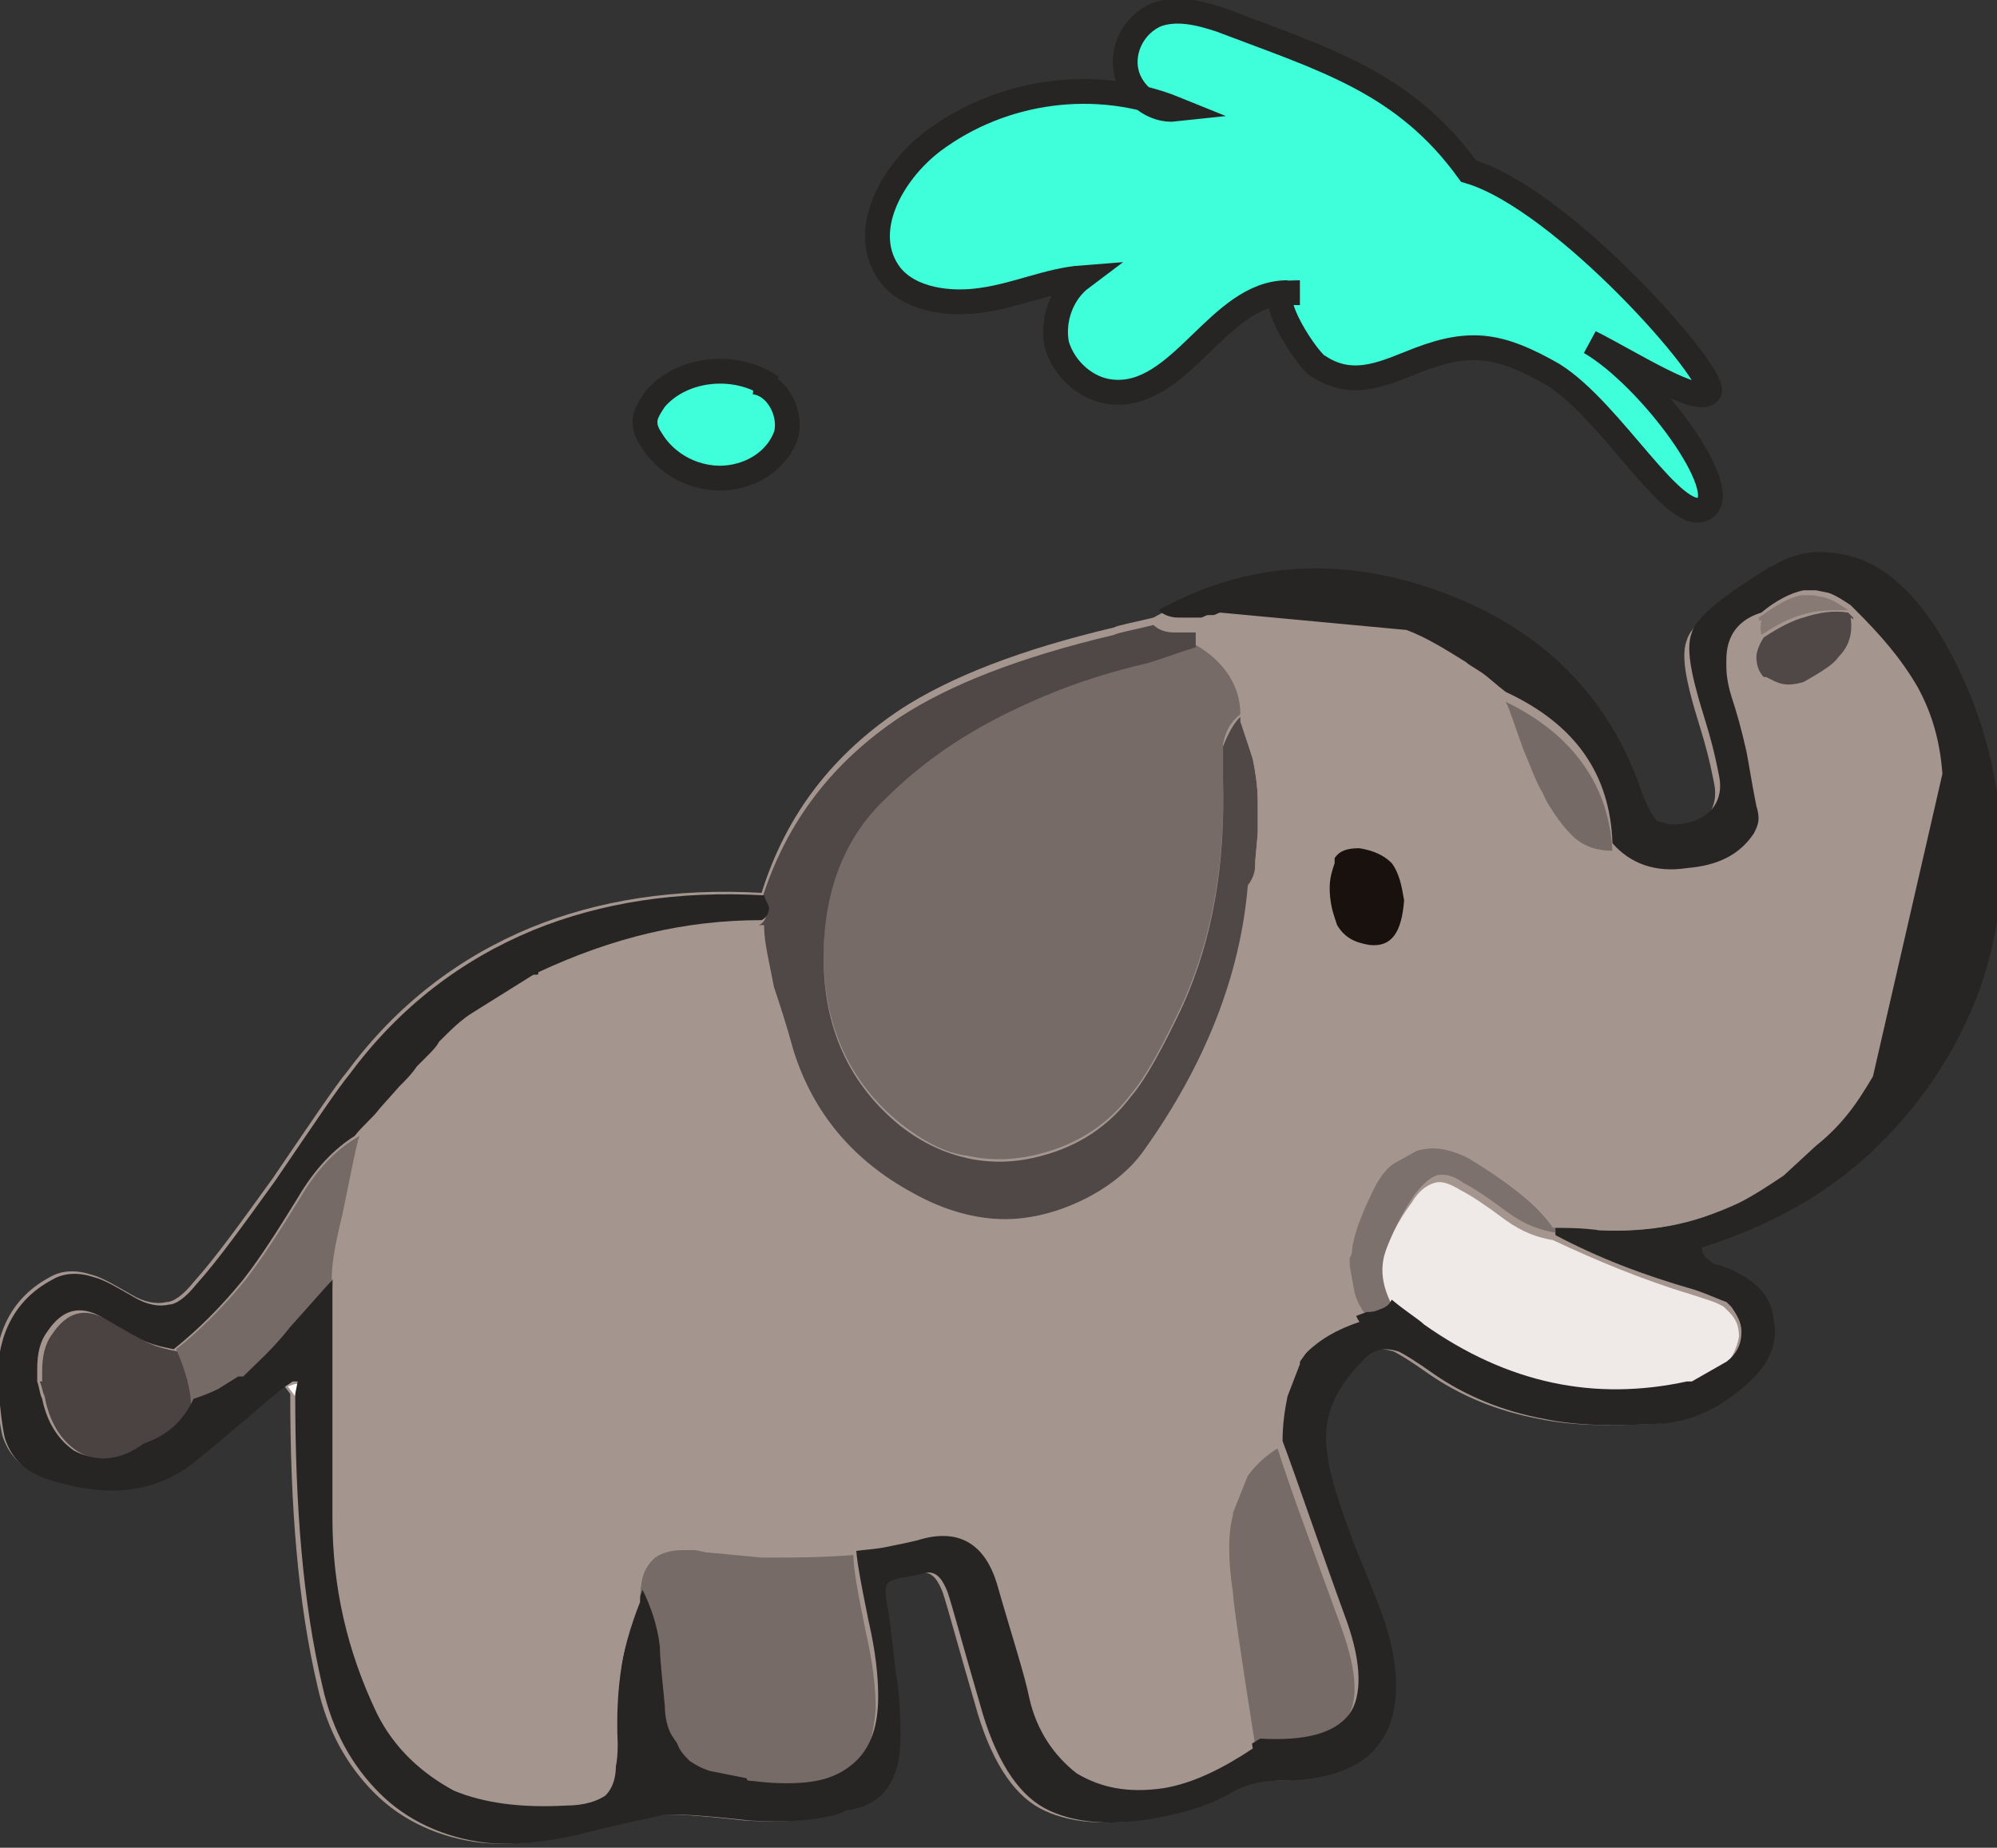
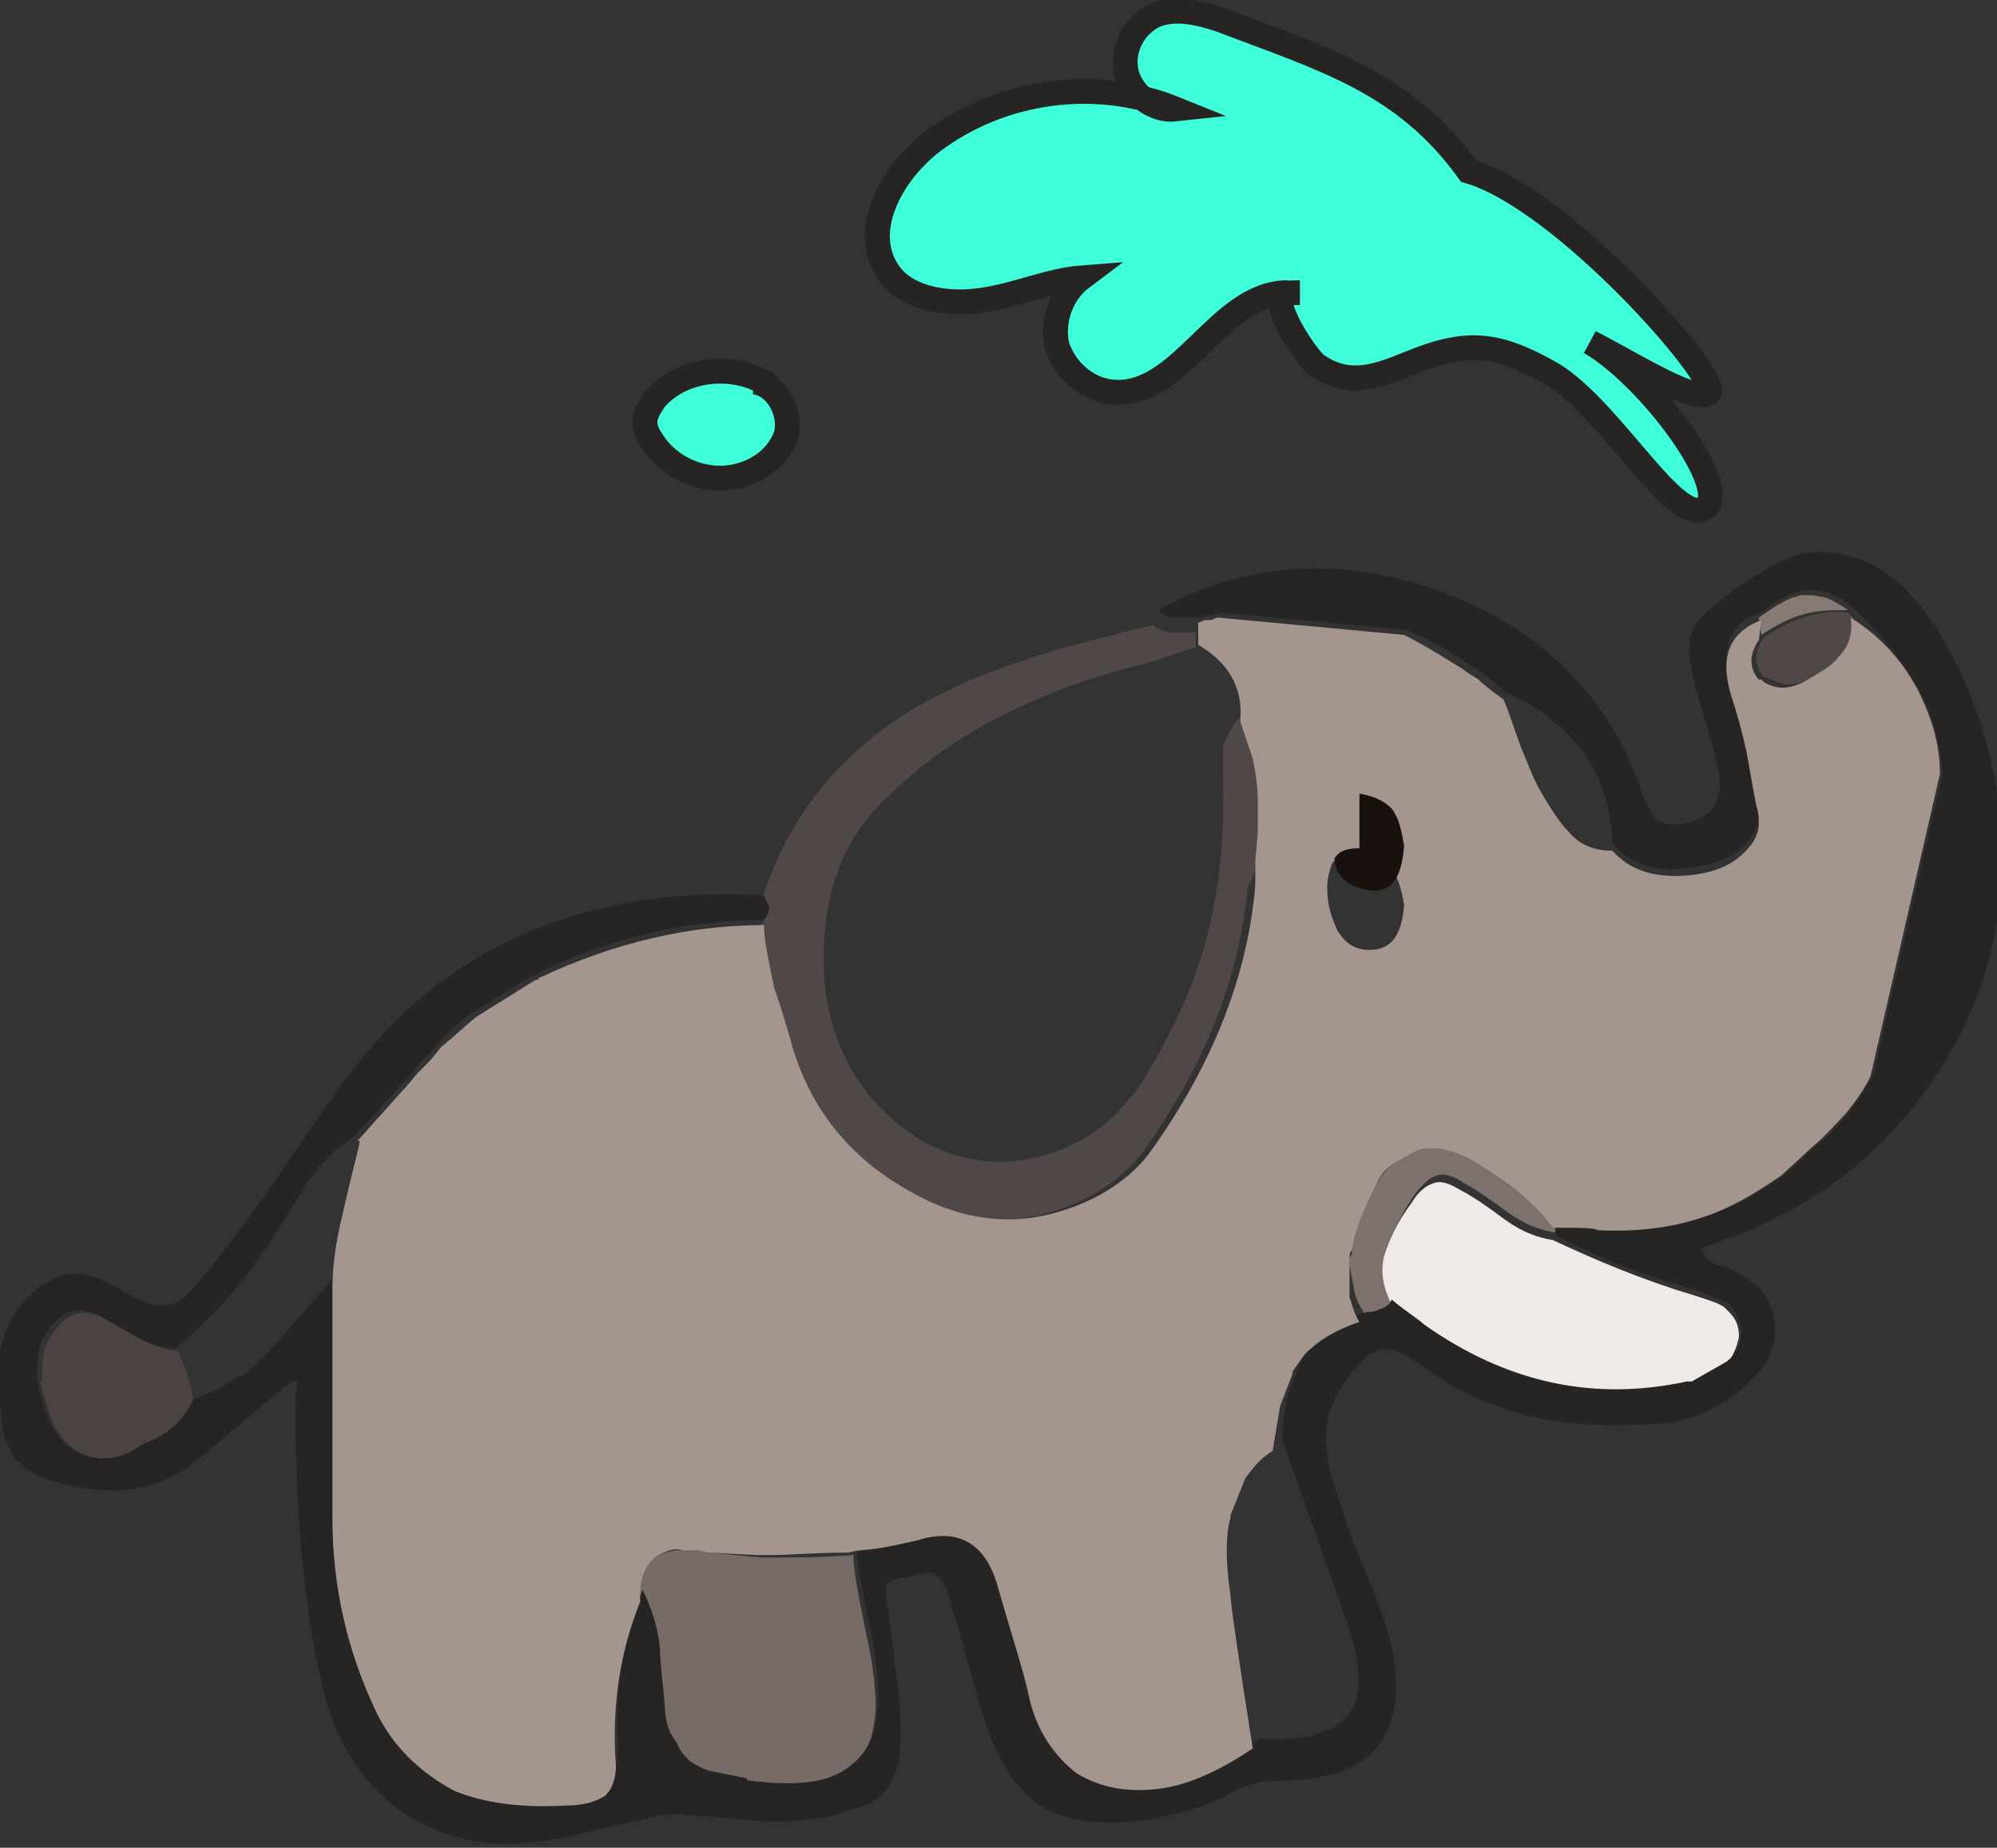
<svg xmlns="http://www.w3.org/2000/svg" xml:space="preserve" viewBox="0 0 80.5 74.5">
  <rect x="0" y="0" width="80.5" height="74.5" fill="#333333" stroke="none" />
  <style>.st0{fill:#a4958f}.st12{fill:#3effda;stroke:#272524;stroke-miterlimit:10}</style>
  <g id="Calque_1">
    <g>
-       <path id="Bibliotheque_mots_vecto_degroupes_img_vecto_degroupee_elephant_v_0_Layer1_0_FILL" d="M80.4 33c-.3-2.6-1.1-5-2.5-7.3q-1.65-2.55-3.6-3c-1.95-.45-2.8.2-4.6 1.4-1 .7-1.6 1.3-1.7 1.7-.2.5-.1 1.3.2 2.4.1.4.3 1 .5 1.7s.3 1.2.4 1.7 0 .9-.2 1.2-.6.6-1.2.7c-.5.1-.8 0-1.1-.1-.2-.2-.4-.6-.6-1.1-1.3-3.9-4-6.6-8-8.1s-7.9-1.3-11.5.7c-.8.2-1.4.3-1.6.4-3.8.9-6.6 2-8.6 3.3-2.7 1.8-4.6 4.2-5.6 7.4-3.5-.2-6.6.3-9.3 1.4-2.9 1.2-5.4 3.1-7.4 5.8-.5.6-1.5 2.1-3 4.3-1.3 1.8-2.3 3.2-3.2 4.2-.4.5-.8.8-1.1.8-.4.1-.9 0-1.4-.3-.7-.4-1.2-.7-1.6-.8-.6-.2-1.2-.2-1.7.1-1.5.8-2.2 2.2-2.2 4q.15 1.8.3 2.4c.3.9.9 1.4 1.9 1.7 2.3.7 4.2.5 5.8-.8q.75-.6 1.8-1.5c.4-.3 1-.9 1.8-1.5l.3.4c0 4.5.3 8.4 1.1 11.8.4 1.8 1.2 3.2 2.3 4.3s2.6 1.8 4.3 2q1.5.15 3.6-.3c1.9-.5 3.1-.7 3.4-.8.5-.1 1.8 0 3.6.2 1.5.1 2.8 0 3.7-.3l.2-.1c1.5-.2 2.2-1.2 2.2-3 0-1.2-.1-2.1-.2-2.6-.1-1-.2-1.8-.3-2.5-.1-.4-.1-.7-.1-.8 0-.3.2-.4.7-.5.2 0 .5-.1 1-.2.4 0 .6.3.8.8.2.6.6 2.1 1.3 4.5.6 2.2 1.5 3.6 2.6 4.2s2.8.8 5 .3c1-.2 1.8-.5 2.5-.9.5-.3 1.1-.5 1.9-.5 2 0 3.4-.5 4.1-1.5.7-.9.9-2.4.4-4.3-.2-.8-.7-2-1.4-3.7-.6-1.6-1-2.8-1.1-3.7-.2-1.3.2-2.5 1.4-3.7.4-.5.9-.6 1.5-.4.2.1.7.4 1.4.9 1.3.9 2.8 1.5 4.4 1.8 1.4.3 2.9.3 4.8.2 1.1-.1 2.1-.5 3.2-1.4s1.5-1.8 1.3-2.8c-.1-1-.8-1.7-2.2-2.2-.2 0-.3-.1-.4-.2-.2-.1-.3-.3-.3-.5l.6-.2c2.6-.9 4.8-2.2 6.6-4s3.1-3.8 4-6.2c.8-2 1.1-4.4.8-6.9" class="st0" />
-     </g>
+       </g>
    <g>
      <g id="Bibliotheque_mots_vecto_degroupes_img_vecto_degroupee_elephant_v_0_Layer0_0_FILL">
        <path d="M28.6 62.6c-.2 0-.4-.1-.6-.1h-.5c-.4 0-.8.1-1.1.3l-.1.1c-.4.4-.5.9-.5 1.7.3.6.5 1.4.7 2.3.1.5.1 1.3.2 2.4q.15.75.3 1.2l.2.3c.2.3.4.5.6.7s.4.3.7.4l1.5.3s.1 0 .1.1c.2 0 .7.1 1.5.1 1.2 0 2.1-.3 2.7-.8s.9-1.5 1-2.7c0-.8-.1-1.8-.4-3.1-.3-1.5-.5-2.5-.5-3.1-1.4.1-2.4.1-3.1.1h-.6z" style="fill:#766b67" />
        <path d="M1.6 55.7c.1.2.1.4.2.6.2 1.1.7 1.8 1.3 2.2.8.5 1.7.5 2.7.2s1.6-1 2-1.9c0-.6-.2-1.4-.6-2.3-.5-.1-1-.2-1.5-.5-.2-.1-.7-.4-1.4-.8-.9-.5-1.6-.3-2.2.6-.3.4-.4.9-.4 1.5v.4z" style="fill:#4a4341" />
-         <path d="m11.6 55.9.3.4.1-.5h-.1z" style="fill:#fefefe" />
-         <path d="M14.5 45.8q-.15 0 0 0c-.9.5-1.7 1.3-2.4 2.5-.8 1.3-1.5 2.4-2.2 3.3-.9 1.1-1.9 2.1-2.8 2.8.4.9.6 1.7.6 2.3.3 0 .6-.2 1-.3l.8-.4h.2c.6-.4 1.2-1.1 1.9-2 .9-1 1.5-1.7 1.8-2-.1-.8.1-1.8.4-3 .4-2 .6-3 .7-3.2m48.7-12.2c.5.5 1.1.8 1.8.8-.1-2.7-1.6-4.8-4.3-6.1.2.4.4 1.1.7 1.9.3.7.5 1.3.8 1.8.3.7.6 1.2 1 1.6" style="fill:#766a66" />
-         <path d="M49.7 64.2c0 .3.3 2.4.9 6.2 1.8.1 3-.3 3.6-1s.5-2-.1-3.7c-1.2-3.3-2.1-5.7-2.6-7.3-.5.3-.9.7-1.2 1.1l-.6 1.5v.1c-.2.7-.2 1.8 0 3.1M48.2 26c-1 .3-1.7.6-2.2.7-2.1.6-3.9 1.2-5.5 2-1.8.9-3.4 2.1-4.8 3.4-1.7 1.6-2.5 3.8-2.5 6.4 0 2.8 1 5.1 3.1 6.8.9.7 1.8 1.2 2.7 1.3.9.2 1.9.2 3-.1q2.25-.6 3.6-2.4c.6-.7 1.3-2 2.1-3.7 1.2-2.7 1.7-5.7 1.6-9.1V30c.1-.5.3-.9.7-1.2 0-1.1-.6-2.1-1.8-2.8" style="fill:#776b67" />
        <path d="M56 52.6c.7.5 1.1.8 1.3 1 3.4 2.4 6.9 3.1 10.6 2.3h.2l1.4-.8q.45-.45.6-1.2c0-.4-.1-.7-.4-1l-.2-.2c-.3-.2-.7-.3-1.3-.5-2-.6-3.9-1.4-5.6-2.2-.6-.1-1.2-.3-1.9-.8q-1.2-.9-1.8-1.2c-.5-.3-.8-.4-1.1-.3s-.6.3-.9.8c-.6.8-.9 1.5-1.1 2.1-.3.5-.2 1.3.2 2" style="fill:#efe9e7" />
        <path d="M59.2 46.7q-1.05-.6-2.1-.3l-.9.5c-.3.2-.5.5-.7.8-.6 1-1 1.9-1 2.7 0 .1 0 .2-.1.3v.3l.2 1.1c.1.4.3.7.5 1 .1 0 .3 0 .5-.1s.4-.2.5-.4c-.4-.8-.5-1.5-.2-2.3.2-.5.5-1.2 1.1-2.1.3-.4.6-.7.9-.8s.7 0 1.1.3q.6.3 1.8 1.2c.7.5 1.3.7 1.9.8v-.3c-.9-.9-2-1.8-3.5-2.7" style="fill:#7d716d" />
        <path d="m50.6 34.7.1-1.1v-1.3c0-.6-.1-1.2-.2-1.7L50 29v-.1c-.3.3-.5.7-.7 1.2v1.3c.1 3.4-.4 6.4-1.6 9.1-.8 1.7-1.5 3-2.1 3.7Q44.25 46 42 46.6c-1.1.3-2.1.3-3 .1s-1.8-.6-2.7-1.3c-2.1-1.7-3.1-4-3.1-6.8 0-2.6.8-4.8 2.5-6.4 1.4-1.4 3-2.5 4.8-3.4 1.6-.8 3.4-1.5 5.5-2 .5-.1 1.2-.4 2.2-.7v-.6h-.9c-.3 0-.6-.1-.8-.3-.8.2-1.4.3-1.6.4-3.8.9-6.6 2-8.6 3.3-2.7 1.8-4.6 4.2-5.6 7.4.2.3.2.5.2.5 0 .2-.1.4-.3.5 0 .5.1 1 .1 1.5l.2 1c.2.6.4 1.5.8 2.6q1.2 3.75 4.8 5.7c2.6 1.4 5.1 1.4 7.5.1q1.35-.75 2.1-1.8c2.5-3.5 3.9-7.1 4.2-10.7.3-.4.3-.7.3-1m24.1-9.8-.2-.2c-.6-.1-1.2 0-1.8.2-.4.1-1 .4-1.6.8-.2.3-.3.6-.3.8 0 .3.1.6.3.8h.1l.2.1c.2.1.4.2.7.2s.6-.1 1-.2c.7-.4 1.2-.7 1.4-1 .1-.3.3-.9.2-1.5" style="fill:#4f4846" />
        <path d="M74.5 24.6c-.3-.2-.6-.4-.9-.5l-.5-.1h-.5c-.5.1-1 .4-1.7.9l.1.7c.6-.4 1.2-.7 1.6-.8.6-.2 1.2-.2 1.9-.2" style="fill:#877a75" />
        <path d="M77.3 27.7c.6 1.1.9 2.2 1 3.5l-2.8 12.2c-.3.5-.6 1-1 1.5s-.8.9-1.3 1.3l-1.3 1.2c-.6.4-1.2.8-1.8 1.1-1.7.8-3.6 1.2-5.6 1.1-.1 0-.7-.1-1.8-.1v.3c1.7.9 3.5 1.6 5.6 2.2.6.2 1 .4 1.3.5l.2.2c.2.3.4.6.4 1q0 .75-.6 1.2l-1.4.8H68c-3.7.8-7.2.1-10.6-2.3-.2-.2-.7-.5-1.3-1-.1.2-.2.3-.5.4-.2.1-.4.1-.5.1-.9.3-1.6.7-2.2 1.3l-.5.7v.1l-.5 1.3c-.1.5-.2 1.1-.2 1.8.6 1.6 1.4 4 2.6 7.3.6 1.7.6 3 .1 3.7-.6.8-1.8 1.1-3.6 1-1.3.8-2.5 1.4-3.6 1.6-1.3.2-2.5 0-3.5-.6-.9-.7-1.6-1.7-1.9-3-.2-1-.7-2.6-1.3-4.6-.5-1.6-1.6-2.2-3.2-1.8-.4.1-.9.2-1.4.3-.6.1-1.1.1-1.4.2 0 .6.2 1.6.5 3.1.3 1.3.4 2.3.4 3.1 0 1.2-.3 2.1-1 2.7s-1.5.8-2.7.8c-.8 0-1.3-.1-1.5-.1 0 0-.1 0-.1-.1l-1.5-.3c-.3-.1-.5-.2-.8-.4-.2-.2-.4-.4-.5-.7l-.2-.3c-.2-.3-.3-.8-.3-1.2-.1-1.1-.2-1.9-.2-2.4-.1-.9-.4-1.7-.7-2.3-.8 2-1.1 4-1 6.2 0 .8-.1 1.3-.4 1.6s-.8.4-1.6.4c-1.8.1-3.2-.1-4.5-.6-1.4-.6-2.4-1.6-3.1-3.1-1.2-2.5-1.8-5.1-1.8-7.9v-9.2c-.3.3-.9 1-1.8 2-.7.9-1.4 1.5-1.9 2h-.2l-.8.5c-.4.2-.7.3-1 .4-.4.9-1.1 1.5-2 1.8-1.1.8-2 .7-2.8.3-.6-.4-1.1-1.1-1.3-2.1-.1-.2-.1-.4-.2-.7v-.5c0-.6.1-1.1.4-1.5.6-.9 1.3-1.1 2.2-.6.7.4 1.2.7 1.4.8.5.3 1 .4 1.5.5 1-.8 1.9-1.7 2.8-2.8.7-.9 1.4-2 2.2-3.3.7-1.2 1.5-2 2.3-2.5.3-.4.7-.7 1-1.1l.8-.9c.3-.3.5-.5.7-.8l.3-.3c.3-.3.5-.5.6-.7.5-.5.9-.9 1.4-1.2l2.4-1.5h.1c.1 0 .1 0 .1-.1 3-1.4 5.9-2.1 9-2.1.2-.1.3-.3.3-.5 0-.1-.1-.2-.2-.5-3.5-.2-6.6.3-9.3 1.4-2.9 1.2-5.4 3.1-7.4 5.8-.5.6-1.5 2.1-3 4.3-1.3 1.8-2.3 3.2-3.2 4.2-.4.5-.8.8-1.1.8-.4.1-.9 0-1.4-.3-.7-.4-1.2-.7-1.6-.8-.6-.2-1.2-.2-1.7.1-1.5.8-2.2 2.2-2.2 4q.15 1.8.3 2.4c.3.9.9 1.4 1.9 1.7 2.3.7 4.2.5 5.8-.8q.75-.6 1.8-1.5c.4-.3 1-.9 1.8-1.5l.3-.2h.2l-.1.5c0 4.5.3 8.4 1.1 11.8.4 1.8 1.2 3.2 2.3 4.3s2.6 1.8 4.3 2q1.5.15 3.6-.3c1.9-.5 3.1-.7 3.4-.8.5-.1 1.8 0 3.6.2 1.5.1 2.8 0 3.7-.3l.2-.1c1.5-.2 2.2-1.2 2.2-3 0-1.2-.1-2.1-.2-2.6-.1-1-.2-1.8-.3-2.5-.1-.4-.1-.7-.1-.8 0-.3.2-.4.7-.5.2 0 .5-.1 1-.2.4 0 .6.3.8.8.2.6.6 2.1 1.3 4.5.6 2.2 1.5 3.6 2.6 4.2s2.8.8 5 .3c1-.2 1.8-.5 2.5-.9.5-.3 1.1-.5 1.9-.5 2 0 3.4-.5 4.1-1.5.7-.9.9-2.4.4-4.3-.2-.8-.7-2-1.4-3.7-.6-1.6-1-2.8-1.1-3.7-.2-1.3.2-2.5 1.4-3.7.4-.5.9-.6 1.5-.4.2.1.7.4 1.4.9 1.3.9 2.8 1.5 4.4 1.8 1.4.3 2.9.3 4.8.2 1.1-.1 2.1-.5 3.2-1.4s1.5-1.8 1.3-2.8c-.1-1-.8-1.7-2.2-2.2-.2 0-.3-.1-.4-.2-.2-.1-.3-.3-.3-.5l.6-.2c2.6-.9 4.8-2.2 6.6-4s3.1-3.8 4-6.2c.8-2.3 1.1-4.7.8-7.2-.3-2.6-1.1-5-2.5-7.3q-1.65-2.55-3.6-3c-1.95-.45-2.8.2-4.6 1.4-1 .7-1.6 1.3-1.7 1.7-.2.5-.1 1.3.2 2.4.1.4.3 1 .5 1.7s.3 1.2.4 1.7 0 .9-.2 1.2-.6.6-1.2.7c-.5.1-.8 0-1.1-.1-.2-.2-.4-.6-.6-1.1-1.3-3.9-4-6.6-8-8.1s-7.9-1.3-11.5.7c.2.2.5.3.8.3h.9c.1 0 .2-.1.3-.1h.2c.1 0 .2-.1.3-.1l7.5.7c.8.3 1.6.8 2.4 1.3.1.1.3.2.6.4s.6.5 1 .8c2.8 1.3 4.2 3.3 4.3 6.1.7.8 1.7 1.2 3 1 1.2-.1 2.1-.5 2.7-1.4.1-.2.2-.4.2-.7 0-.1 0-.4-.1-.7-.2-1-.3-1.7-.4-2.2-.2-.9-.4-1.6-.6-2.2-.5-1.6-.1-2.7 1.2-3.1.6-.5 1.2-.8 1.7-.9h.5l.5.1c.3.1.6.3.9.5l.2.2c1 1 1.8 1.9 2.5 3.1" style="fill:#272524" />
        <path d="M77.3 27.8q0-.15 0 0c-.7-1.3-1.6-2.2-2.7-2.9.1.7-.1 1.2-.5 1.6-.2.3-.7.6-1.4 1-.6.3-1.1.3-1.6 0l-.1-.1h-.1c-.2-.2-.3-.5-.3-.8 0-.2.1-.5.3-.8l.1-.8c-1.3.5-1.7 1.5-1.2 3.1.2.6.4 1.3.6 2.2.1.5.2 1.2.4 2.2.1.3.1.6.1.7 0 .3-.1.5-.2.7-.6.9-1.5 1.3-2.7 1.4-1.3.1-2.3-.2-3-1-.7 0-1.3-.2-1.8-.8-.3-.3-.7-.9-1.1-1.6-.3-.5-.5-1.1-.8-1.8-.3-.8-.5-1.5-.7-1.9-.4-.3-.7-.5-1-.8-.3-.2-.5-.3-.6-.4-.8-.5-1.6-1-2.4-1.4l-7.5-.7c-.1 0-.2.1-.3.1h-.2c-.1 0-.2.1-.3.1v.9c1.2.7 1.8 1.7 1.7 3v.1l.5 1.5c.1.5.2 1.1.2 1.7v1.3l-.1 1.1v1c-.3 3.6-1.7 7.2-4.2 10.7q-.75 1.05-2.1 1.8c-2.5 1.3-5 1.3-7.5-.1q-3.6-1.95-4.8-5.7c-.3-1.1-.6-2-.8-2.6l-.2-1c-.1-.5-.2-1-.2-1.5q-4.5 0-9 2.1s-.1 0-.1.1h-.1L19.2 41c-.5.4-.9.8-1.4 1.2-.1.1-.3.4-.6.7l-.3.3c-.2.2-.4.5-.7.8l-.8.9c-.3.3-.6.7-1 1.1h.1c0 .2-.3 1.2-.7 3-.3 1.2-.4 2.2-.4 3v9.2c0 2.8.6 5.4 1.8 7.9.7 1.4 1.8 2.4 3.1 3.1q1.8.75 4.5.6c.8 0 1.3-.2 1.6-.4.3-.3.5-.8.4-1.6-.1-2.2.2-4.2 1-6.2 0-.8.1-1.3.5-1.7l.1-.1c.3-.2.7-.4 1.1-.3h.5c.2 0 .4.1.6.1l1.9.1h.6c.7 0 1.7-.1 3.1-.1.3-.1.8-.1 1.4-.2.5-.1 1-.2 1.4-.3 1.6-.5 2.7.1 3.2 1.8.6 2.1 1.1 3.6 1.3 4.6.3 1.3 1 2.3 1.9 3 1 .6 2.1.8 3.5.6 1.2-.2 2.4-.8 3.6-1.6-.6-3.8-.9-5.9-.9-6.2-.2-1.3-.2-2.4 0-3.1v-.1l.6-1.5c.3-.4.6-.8 1.1-1.1l.3-1.8.5-1.3v-.1l.5-.7c.6-.6 1.3-1 2.2-1.3-.2-.3-.3-.7-.4-1v-1.6c0-.1 0-.2.1-.3.1-.8.5-1.7 1-2.7.2-.4.4-.6.7-.8l.9-.5q.9-.3 2.1.3c1.5.9 2.7 1.8 3.4 2.8 1.1 0 1.7 0 1.8.1 2 .1 3.9-.2 5.6-1.1.6-.3 1.2-.7 1.8-1.1l1.3-1.2c.5-.4.9-.9 1.3-1.3.4-.5.7-.9 1-1.5l2.8-12.2c0-1.3-.4-2.4-.9-3.4m-23.5 6.9c.2-.3.5-.5 1-.4.6 0 1 .3 1.3.7.2.3.4.8.5 1.5-.1 1.2-.5 1.8-1.4 1.8-.6 0-1-.3-1.3-.8l-.2-.5c-.1-.3-.2-.7-.2-1.2 0-.4.1-.7.2-1z" class="st0" />
-         <path d="M54.8 34.2c-.5 0-.8.1-1 .4v.2c-.1.3-.2.6-.2 1 0 .5.1.9.2 1.2l.1.3c.3.5.7.7 1.3.8.9.1 1.3-.5 1.4-1.8-.1-.6-.2-1.1-.5-1.5-.3-.3-.7-.5-1.3-.6" style="fill:#18110e" />
+         <path d="M54.8 34.2c-.5 0-.8.1-1 .4v.2l.1.3c.3.5.7.7 1.3.8.9.1 1.3-.5 1.4-1.8-.1-.6-.2-1.1-.5-1.5-.3-.3-.7-.5-1.3-.6" style="fill:#18110e" />
      </g>
    </g>
  </g>
  <g id="Calque_2">
    <path d="M51.9 11.8c-2.8 0-4.3 4.3-7.1 4-1-.1-1.9-.9-2.2-1.9-.2-1 .2-2.1 1-2.7-1.3.1-2.6.7-4 .9-1.3.2-2.9 0-3.7-1-1.3-1.7 0-4.1 1.7-5.4 2.8-2.1 6.6-2.6 9.8-1.3-.9.1-1.8-.6-2-1.5S45.7 1 46.6.6c.8-.3 1.7-.1 2.6.2 4.2 1.6 7.4 2.5 10 6.1 3.8 1.1 10.1 8.3 9.7 8.9s-3.2-1.2-4.8-2c2.4 1.4 5.8 6 4.6 6.7s-3.7-3.9-6.1-5.4c-2.1-1.2-3.3-1.4-5.4-.6-1.3.5-2.6 1.2-4 .3-.4-.1-2.3-3-1.3-3zM31.1 15.6c-1.4-1-3.6-.8-4.7.5-.2.3-.4.6-.4.9s.1.5.3.8c.7 1.1 2.1 1.7 3.4 1.4.9-.2 1.7-.8 2-1.7.2-.9-.4-2-1.3-2.1" class="st12" />
  </g>
</svg>